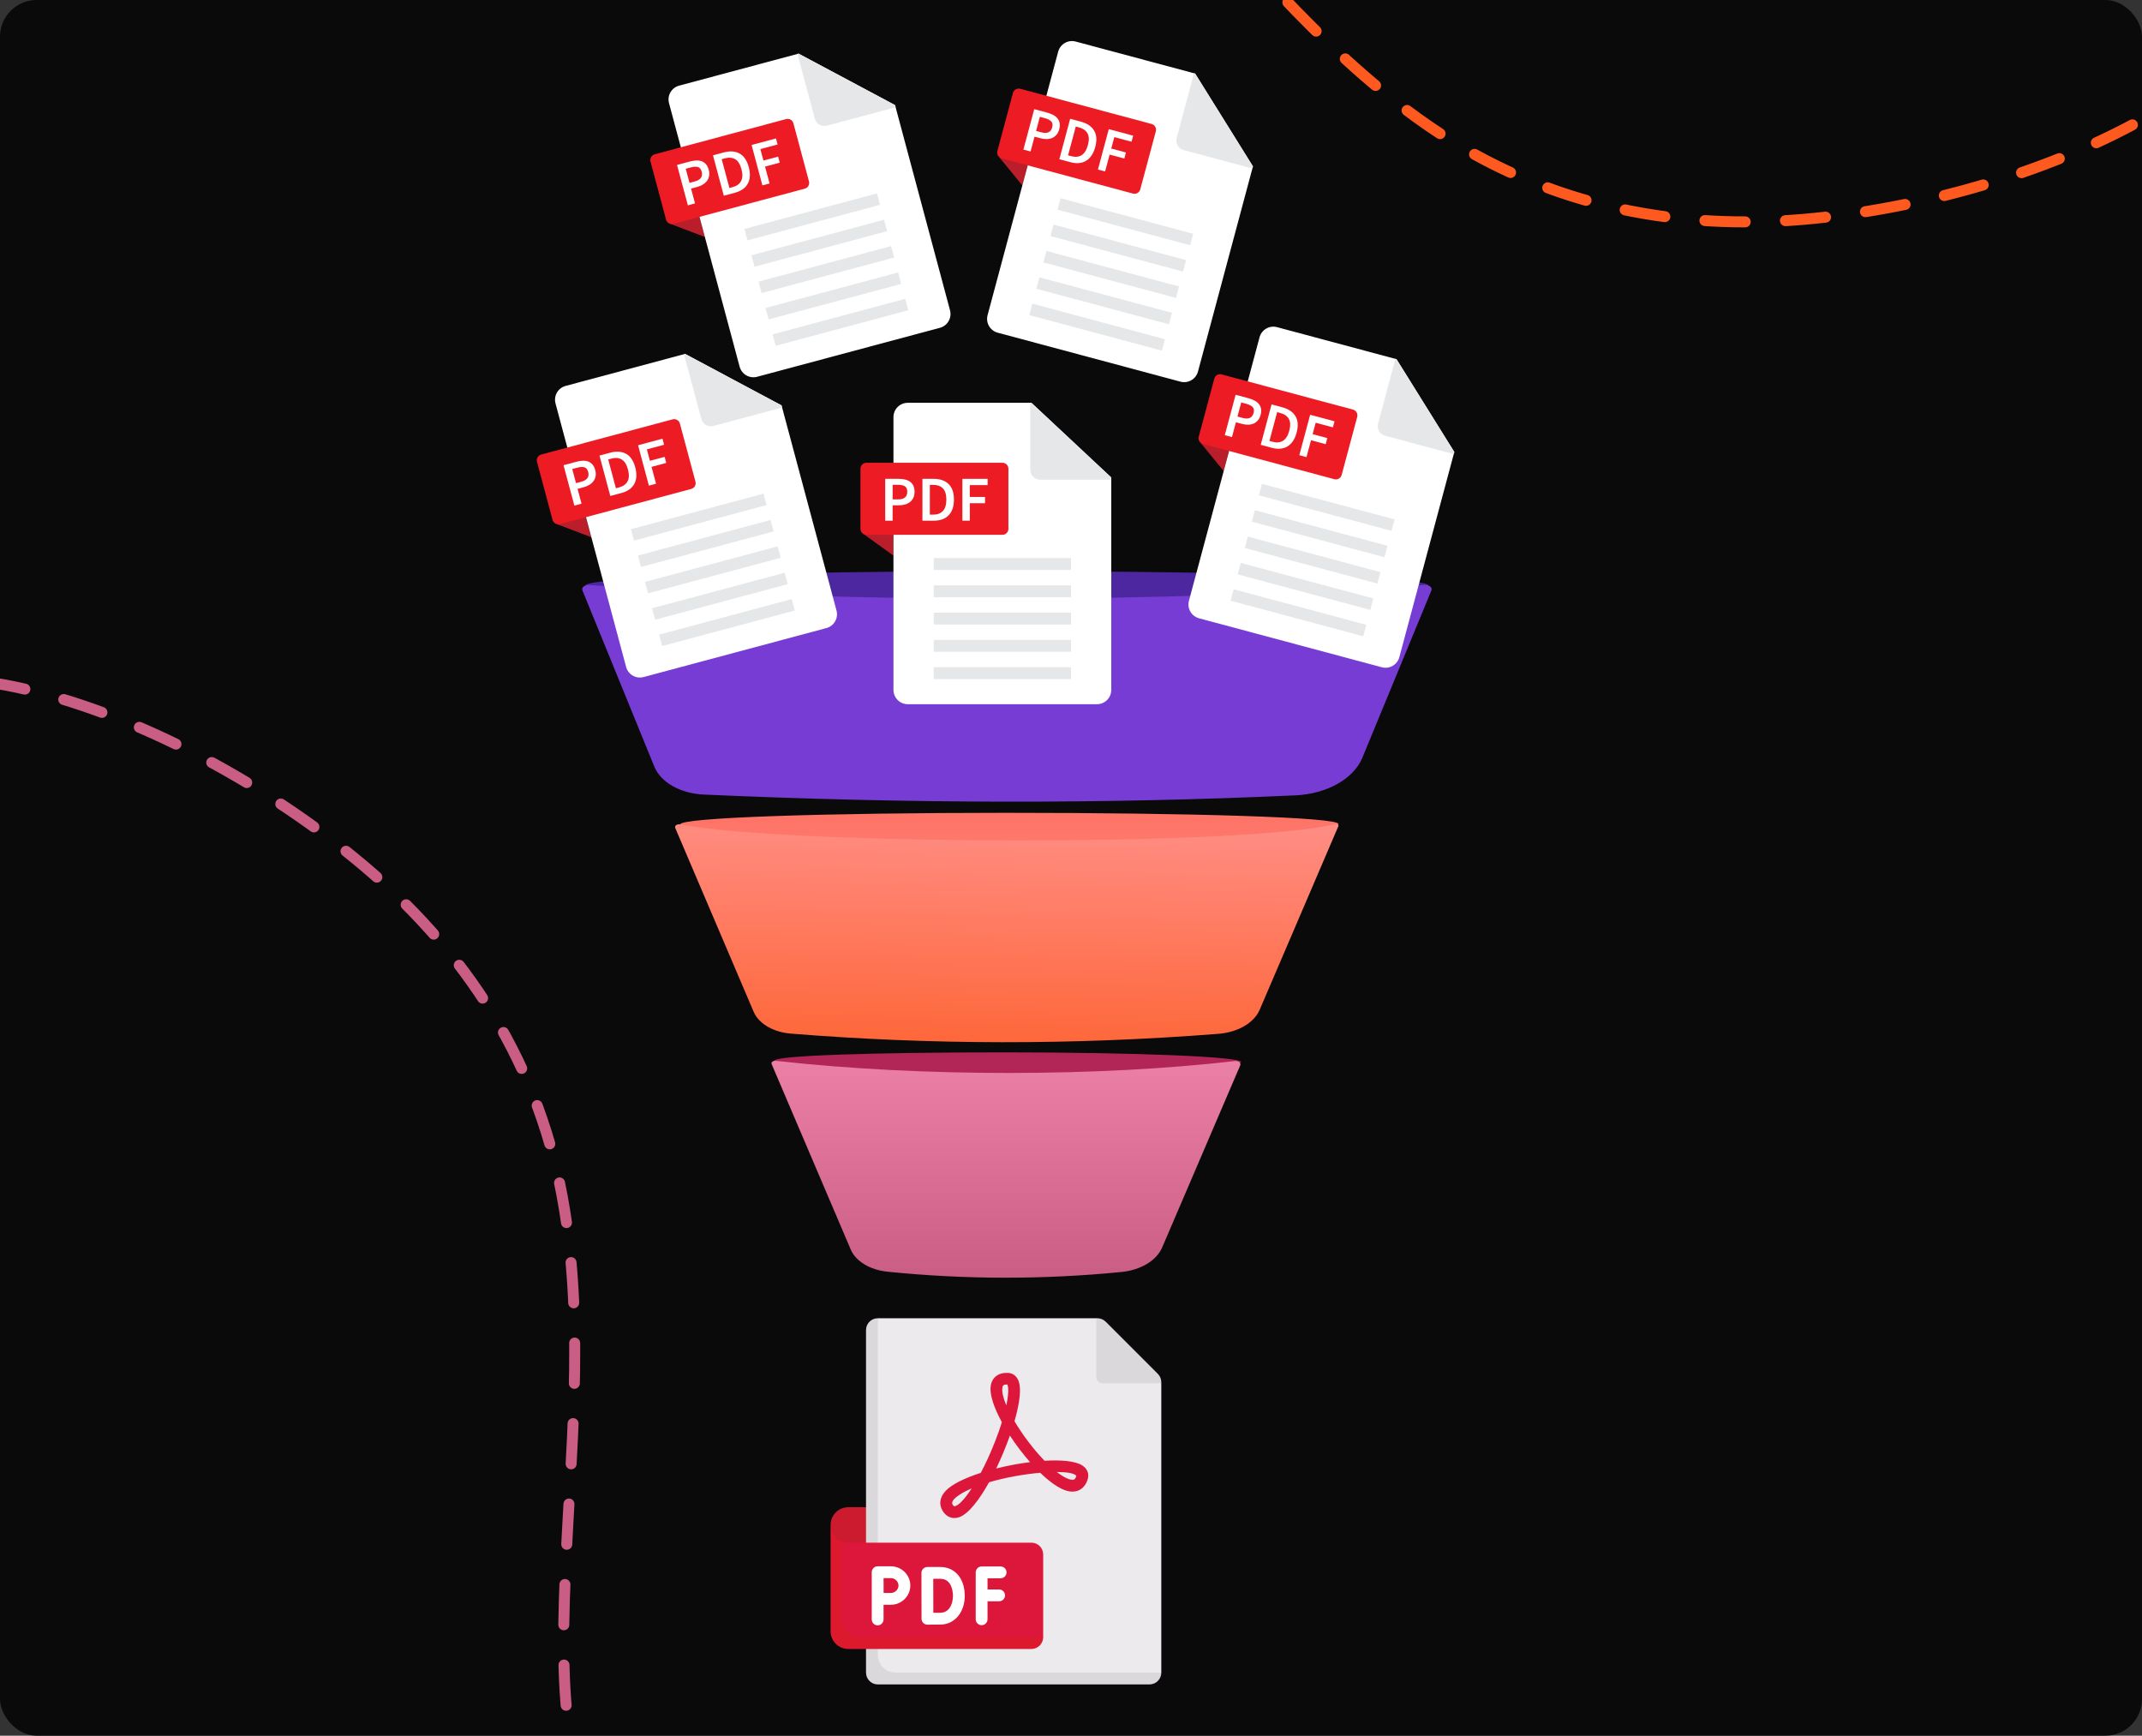
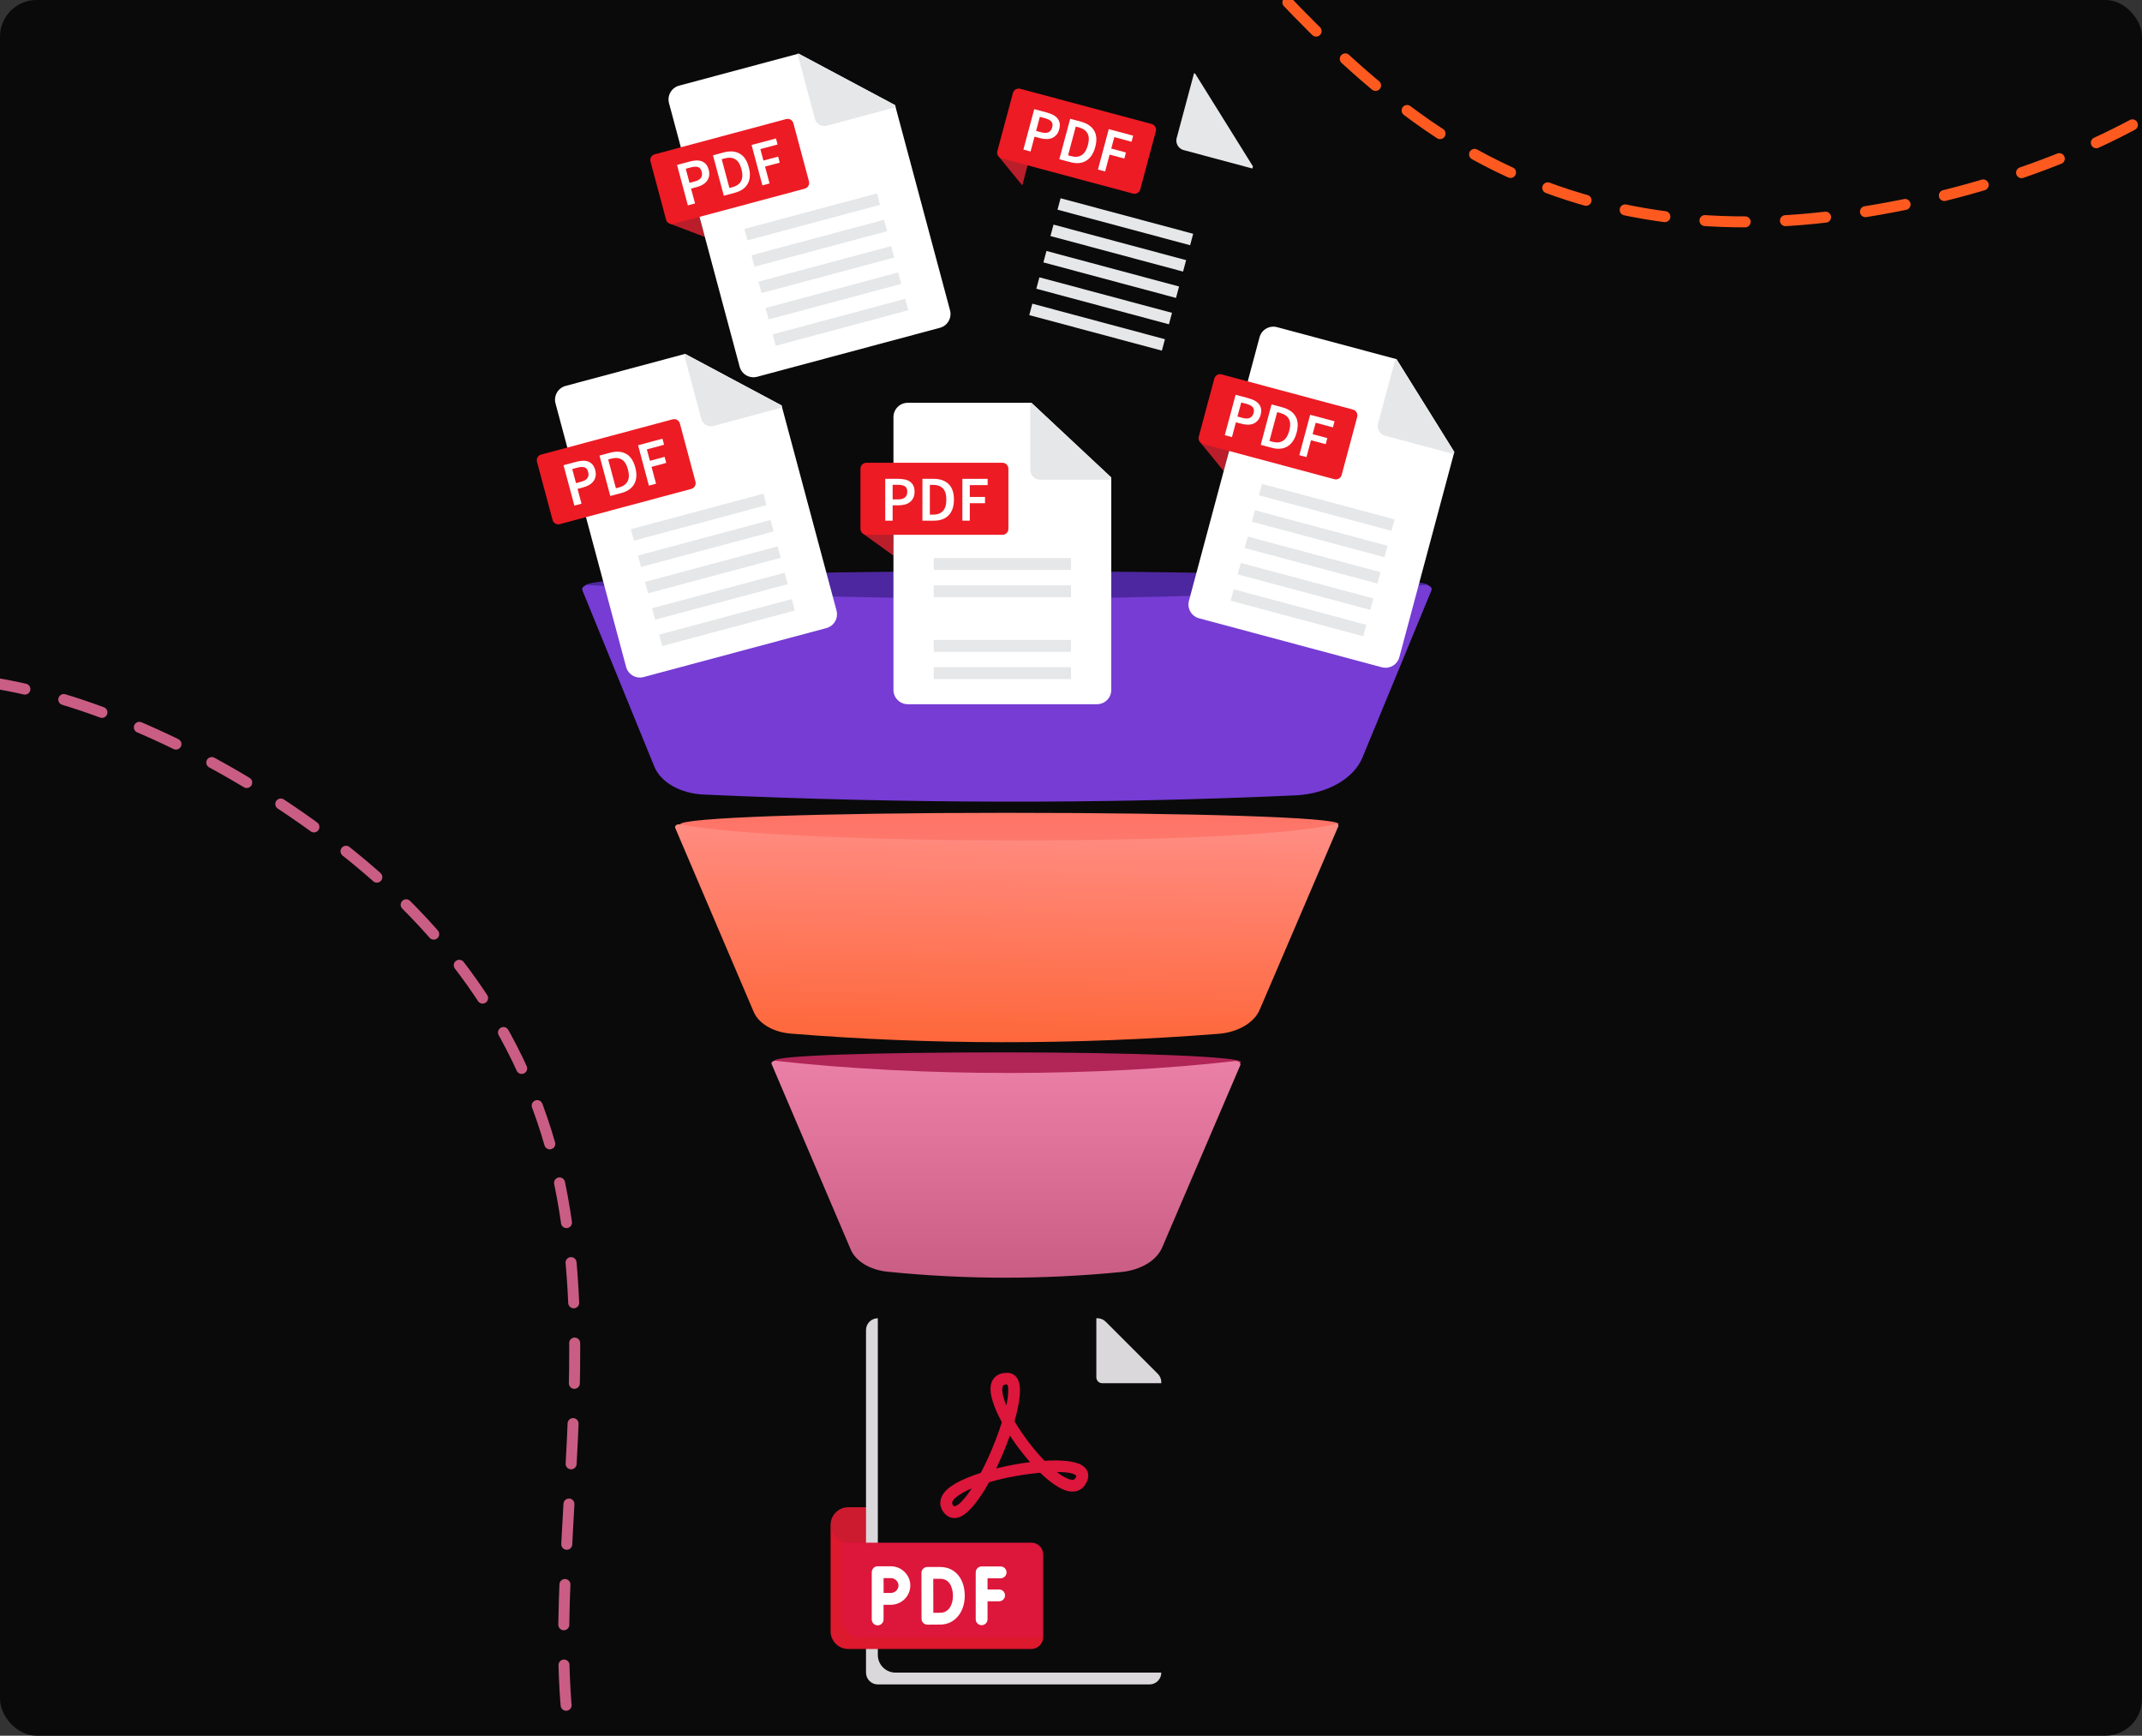
<svg xmlns="http://www.w3.org/2000/svg" width="585" height="474" viewBox="0 0 585 474" fill="none">
  <rect x="0" y="0" width="585" height="474" fill="#333333" stroke="none" />
  <g clip-path="url(#clip0_2225_24741)">
    <rect width="585" height="474" rx="10" fill="#0A0A0A" />
    <path d="M-91.14 194.086C-56.578 186.428 -23.877 180.029 11.151 189.25C41.266 197.179 72.609 214.604 96.67 234.217C127.589 259.42 147.878 291.221 154.189 330.426C159.526 363.577 155.781 397.054 154.375 430.36C152.876 465.888 154.458 493.164 173.831 523.041C186.57 542.687 199.294 564.39 217.296 579.719C233.384 593.417 250.497 589.712 269.546 594.275C295.988 600.61 324.446 617.195 352.406 611.474" stroke="#CA5D84" stroke-width="3" stroke-linecap="round" stroke-dasharray="11 11" />
    <path d="M656.985 -44.822C637.961 -14.968 619.363 12.68 588.074 30.928C561.173 46.617 526.689 56.458 495.806 59.603C456.123 63.644 419.29 55.505 387.104 32.245C359.889 12.578 338.866 -13.742 316.309 -38.287C292.247 -64.47 271.841 -82.638 237.016 -90.065C214.116 -94.949 189.773 -101.299 166.204 -99.408C145.142 -97.719 135.662 -82.997 118.965 -72.755C95.789 -58.537 63.938 -50.141 48.214 -26.326" stroke="#FE5A20" stroke-width="3" stroke-linecap="round" stroke-dasharray="11 11" />
    <path d="M338.928 290.024C338.928 291.478 310.376 294.32 274.743 294.32C239.11 294.32 211.455 291.151 211.455 289.697C211.455 288.242 238.775 287.391 274.408 287.391C310.041 287.391 338.928 288.569 338.928 290.024Z" fill="#B12557" />
    <path d="M365.55 225.025C365.55 226.862 320.799 231.397 270.516 231.397C220.233 231.397 185.761 226.973 185.761 225.136C185.761 223.299 224.583 221.973 274.866 221.973C325.149 221.973 365.55 223.188 365.55 225.025Z" fill="url(#paint0_linear_2225_24741)" />
    <path d="M332.798 282.323C292.876 285.451 253.971 285.329 215.985 282.269C211.208 281.884 207.214 279.551 205.837 276.324L184.41 226.094C184.162 225.512 184.926 224.97 185.761 225.134C214.464 230.761 339.928 231.222 364.665 225.051C365.177 224.924 365.677 225.255 365.521 225.619L344.025 275.771C342.498 279.334 338.076 281.91 332.798 282.323Z" fill="url(#paint1_linear_2225_24741)" />
    <path d="M306.286 347.367C284.81 349.484 263.509 349.436 242.378 347.29C237.641 346.809 233.722 344.461 232.352 341.249L210.74 290.585C210.53 290.091 211.125 289.615 211.852 289.697C252.288 294.227 300.685 293.997 337.264 289.762C338.214 289.653 338.997 290.281 338.721 290.926L317.39 340.693C315.868 344.246 311.53 346.85 306.286 347.367Z" fill="url(#paint2_linear_2225_24741)" />
    <path d="M390.1 159.881C390.1 162.024 339.402 163.761 275.005 163.761C210.608 163.761 159.917 162.024 159.917 159.881C159.917 157.737 210.608 156 275.005 156C339.402 156 390.1 157.738 390.1 159.881Z" fill="#4D279F" />
    <path d="M353.817 217.202C300.961 219.614 247.04 219.45 192.168 216.986C185.841 216.702 180.457 213.653 178.715 209.383L159.065 161.226C158.747 160.447 159.647 159.691 160.798 159.768C235.47 164.799 311.632 164.666 389.197 159.759C390.355 159.686 391.257 160.449 390.934 161.231L372.083 206.91C369.697 212.693 362.393 216.811 353.817 217.202Z" fill="#763CD4" />
    <path d="M183.149 61.162L192.504 64.713L190.715 58.203L183.149 61.162Z" fill="#BA1E2A" />
    <path d="M244.447 28.707L259.46 84.735C260.018 86.819 258.782 88.961 256.699 89.519L206.781 102.894C204.697 103.453 202.556 102.216 201.997 100.132L182.716 28.173C182.157 26.088 183.394 23.946 185.477 23.388L218.096 14.647L244.447 28.707Z" fill="white" />
    <path d="M219.793 51.52L183.897 61.138C183.032 61.37 182.144 60.856 181.912 59.992L177.659 44.12C177.428 43.256 177.941 42.367 178.805 42.135L214.701 32.517C215.565 32.285 216.454 32.799 216.686 33.663L220.938 49.535C221.17 50.399 220.657 51.288 219.793 51.52Z" fill="#ED1B24" />
    <path d="M187.863 56.077L184.907 45.043L188.381 44.112C188.988 43.949 189.568 43.854 190.121 43.827C190.674 43.799 191.178 43.869 191.633 44.036C192.087 44.204 192.48 44.476 192.809 44.851C193.139 45.227 193.39 45.736 193.561 46.377C193.724 46.984 193.759 47.542 193.666 48.049C193.573 48.556 193.378 49.009 193.081 49.408C192.784 49.807 192.399 50.145 191.925 50.423C191.451 50.701 190.916 50.919 190.32 51.079L188.735 51.504L189.82 55.553L187.863 56.077L187.863 56.077ZM188.314 49.935L189.748 49.551C191.367 49.117 191.997 48.231 191.639 46.892C191.452 46.195 191.112 45.77 190.62 45.619C190.127 45.468 189.47 45.502 188.65 45.722L187.284 46.088L188.314 49.935L188.314 49.935Z" fill="white" />
    <path d="M197.679 53.448L194.723 42.414L197.674 41.623C199.361 41.171 200.798 41.274 201.987 41.932C203.176 42.59 204.014 43.831 204.502 45.653C204.746 46.564 204.841 47.4 204.786 48.163C204.731 48.925 204.539 49.6 204.208 50.189C203.878 50.778 203.421 51.277 202.838 51.686C202.255 52.096 201.553 52.41 200.732 52.63L197.679 53.448L197.679 53.448ZM199.211 51.338L200.071 51.108C201.195 50.806 201.972 50.252 202.4 49.444C202.828 48.636 202.86 47.551 202.495 46.19C202.134 44.841 201.566 43.938 200.793 43.482C200.02 43.026 199.077 42.947 197.964 43.245L197.104 43.476L199.211 51.338Z" fill="white" />
    <path d="M208.219 50.624L205.263 39.59L211.925 37.805L212.368 39.458L207.662 40.719L208.499 43.84L212.513 42.765L212.956 44.418L208.942 45.494L210.176 50.1L208.219 50.624Z" fill="white" />
    <path d="M244.446 28.706L244.602 29.29L225.83 34.32C224.397 34.703 222.924 33.852 222.539 32.418L217.799 14.727L218.095 14.647L244.446 28.706Z" fill="#E6E7E8" />
    <path d="M240.354 55.935L204.138 65.639L204.138 65.639L203.301 62.516L203.301 62.516L239.517 52.812L239.517 52.812L240.354 55.935L240.354 55.935Z" fill="#E6E7E8" />
    <path d="M242.282 63.13L206.066 72.834L206.066 72.834L205.23 69.711L205.23 69.711L241.445 60.007L241.445 60.007L242.282 63.13L242.282 63.13Z" fill="#E6E7E8" />
    <path d="M244.211 70.329L207.995 80.033L207.995 80.033L207.158 76.91L207.158 76.91L243.374 67.206L243.374 67.206L244.211 70.329L244.211 70.329Z" fill="#E6E7E8" />
    <path d="M246.139 77.525L209.923 87.229L209.923 87.228L209.086 84.106L209.087 84.105L245.302 74.401L245.302 74.401L246.139 77.525L246.139 77.525Z" fill="#E6E7E8" />
    <path d="M248.068 84.724L211.852 94.428L211.852 94.428L211.015 91.305L211.015 91.305L247.231 81.601L247.231 81.601L248.068 84.724L248.068 84.724Z" fill="#E6E7E8" />
    <path d="M272.878 42.893L279.205 50.646L280.91 44.113L272.878 42.893Z" fill="#BA1E2A" />
-     <path d="M342.191 45.438L327.178 101.466C326.619 103.551 324.478 104.787 322.395 104.229L272.477 90.853C270.394 90.295 269.157 88.154 269.716 86.069L288.997 14.11C289.556 12.026 291.697 10.789 293.781 11.347L326.4 20.087L342.191 45.438Z" fill="white" />
    <path d="M309.433 52.865L273.537 43.246C272.672 43.015 272.16 42.126 272.391 41.261L276.644 25.39C276.876 24.525 277.764 24.012 278.629 24.244L314.524 33.862C315.389 34.093 315.902 34.982 315.67 35.847L311.417 51.718C311.186 52.583 310.297 53.096 309.433 52.865Z" fill="#ED1B24" />
    <path d="M279.502 40.847L282.459 29.812L285.933 30.744C286.541 30.906 287.09 31.114 287.583 31.366C288.076 31.619 288.477 31.931 288.787 32.304C289.097 32.676 289.301 33.108 289.399 33.598C289.496 34.088 289.459 34.654 289.287 35.295C289.125 35.902 288.876 36.403 288.542 36.795C288.208 37.188 287.812 37.483 287.356 37.68C286.899 37.877 286.396 37.977 285.847 37.981C285.298 37.984 284.725 37.906 284.129 37.746L282.544 37.322L281.459 41.371L279.502 40.847L279.502 40.847ZM282.964 35.753L284.398 36.137C286.017 36.571 287.006 36.118 287.364 34.78C287.551 34.083 287.469 33.545 287.119 33.168C286.768 32.791 286.182 32.492 285.361 32.272L283.995 31.906L282.964 35.753L282.964 35.753Z" fill="white" />
    <path d="M289.318 43.48L292.275 32.445L295.226 33.236C296.913 33.688 298.107 34.496 298.807 35.66C299.507 36.825 299.613 38.318 299.125 40.14C298.881 41.051 298.545 41.823 298.116 42.455C297.687 43.088 297.183 43.577 296.602 43.921C296.022 44.266 295.377 44.47 294.667 44.533C293.957 44.596 293.192 44.517 292.371 44.297L289.318 43.48L289.318 43.48ZM291.7 42.418L292.56 42.648C293.684 42.95 294.634 42.858 295.409 42.372C296.183 41.886 296.753 40.963 297.118 39.602C297.48 38.252 297.44 37.187 296.998 36.405C296.557 35.624 295.78 35.084 294.667 34.786L293.806 34.556L291.7 42.418Z" fill="white" />
    <path d="M299.859 46.304L302.815 35.27L309.478 37.055L309.034 38.708L304.329 37.447L303.492 40.569L307.507 41.644L307.064 43.298L303.049 42.222L301.815 46.828L299.859 46.304Z" fill="white" />
    <path d="M342.19 45.434L342.033 46.018L323.262 40.988C321.829 40.604 320.978 39.13 321.362 37.695L326.103 20.004L326.399 20.083L342.19 45.434Z" fill="#E6E7E8" />
    <path d="M325.033 66.968L288.817 57.264L288.817 57.264L289.654 54.141L289.654 54.141L325.87 63.845L325.87 63.845L325.033 66.968L325.033 66.968Z" fill="#E6E7E8" />
    <path d="M323.105 74.167L286.889 64.463L286.889 64.463L287.726 61.34L287.726 61.34L323.941 71.044L323.942 71.044L323.105 74.167L323.105 74.167Z" fill="#E6E7E8" />
    <path d="M321.176 81.362L284.96 71.658L284.96 71.658L285.797 68.535L285.797 68.535L322.013 78.239L322.013 78.239L321.176 81.362L321.176 81.362Z" fill="#E6E7E8" />
    <path d="M319.248 88.558L283.032 78.854L283.032 78.853L283.869 75.731L283.869 75.731L320.085 85.434L320.085 85.435L319.248 88.558L319.248 88.558Z" fill="#E6E7E8" />
    <path d="M317.319 95.757L281.104 86.053L281.104 86.053L281.94 82.93L281.941 82.93L318.156 92.634L318.156 92.634L317.32 95.757L317.319 95.757Z" fill="#E6E7E8" />
-     <path d="M152.149 143.162L161.504 146.713L159.715 140.203L152.149 143.162Z" fill="#BA1E2A" />
    <path d="M213.447 110.707L228.46 166.735C229.018 168.819 227.782 170.961 225.699 171.519L175.781 184.894C173.697 185.453 171.556 184.216 170.997 182.132L151.716 110.173C151.157 108.088 152.394 105.946 154.477 105.388L187.096 96.647L213.447 110.707Z" fill="white" />
    <path d="M188.793 133.52L152.897 143.138C152.032 143.37 151.144 142.856 150.912 141.992L146.659 126.12C146.428 125.256 146.941 124.367 147.805 124.135L183.701 114.517C184.565 114.285 185.454 114.799 185.686 115.663L189.938 131.535C190.17 132.399 189.657 133.288 188.793 133.52Z" fill="#ED1B24" />
    <path d="M156.863 138.077L153.907 127.043L157.381 126.112C157.988 125.949 158.568 125.854 159.121 125.827C159.674 125.799 160.178 125.869 160.633 126.036C161.087 126.204 161.48 126.476 161.809 126.851C162.139 127.227 162.39 127.736 162.561 128.377C162.724 128.984 162.759 129.542 162.666 130.049C162.573 130.556 162.378 131.009 162.081 131.408C161.784 131.807 161.399 132.145 160.925 132.423C160.451 132.701 159.916 132.919 159.32 133.079L157.735 133.504L158.82 137.553L156.863 138.077L156.863 138.077ZM157.314 131.935L158.748 131.551C160.367 131.117 160.997 130.231 160.639 128.892C160.452 128.195 160.112 127.77 159.62 127.619C159.127 127.468 158.47 127.502 157.65 127.722L156.284 128.088L157.314 131.935L157.314 131.935Z" fill="white" />
    <path d="M166.679 135.448L163.723 124.414L166.674 123.623C168.361 123.171 169.798 123.274 170.987 123.932C172.176 124.59 173.014 125.83 173.502 127.653C173.746 128.564 173.841 129.4 173.786 130.162C173.731 130.925 173.539 131.6 173.208 132.189C172.878 132.778 172.421 133.277 171.838 133.686C171.255 134.096 170.553 134.41 169.732 134.63L166.679 135.448L166.679 135.448ZM168.211 133.338L169.071 133.108C170.195 132.806 170.972 132.252 171.4 131.444C171.828 130.636 171.86 129.552 171.495 128.19C171.134 126.841 170.566 125.938 169.793 125.482C169.02 125.026 168.077 124.947 166.964 125.245L166.104 125.476L168.211 133.338Z" fill="white" />
    <path d="M177.219 132.624L174.263 121.59L180.925 119.805L181.368 121.458L176.662 122.719L177.499 125.84L181.513 124.765L181.956 126.418L177.942 127.494L179.176 132.1L177.219 132.624Z" fill="white" />
    <path d="M213.446 110.706L213.602 111.29L194.83 116.32C193.397 116.704 191.924 115.852 191.539 114.418L186.799 96.727L187.095 96.647L213.446 110.706Z" fill="#E6E7E8" />
    <path d="M209.354 137.935L173.139 147.639L173.139 147.639L172.302 144.516L172.302 144.516L208.518 134.812L208.518 134.812L209.355 137.935L209.354 137.935Z" fill="#E6E7E8" />
    <path d="M211.283 145.13L175.067 154.834L175.067 154.834L174.23 151.711L174.23 151.711L210.446 142.007L210.446 142.007L211.283 145.13L211.283 145.13Z" fill="#E6E7E8" />
    <path d="M213.211 152.329L176.995 162.033L176.995 162.033L176.158 158.91L176.158 158.91L212.374 149.206L212.374 149.206L213.211 152.329L213.211 152.329Z" fill="#E6E7E8" />
    <path d="M215.14 159.525L178.924 169.229L178.924 169.229L178.087 166.106L178.087 166.105L214.303 156.401L214.303 156.402L215.14 159.524L215.14 159.525Z" fill="#E6E7E8" />
    <path d="M217.068 166.724L180.852 176.428L180.852 176.428L180.015 173.305L180.015 173.305L216.231 163.601L216.231 163.601L217.068 166.724L217.068 166.724Z" fill="#E6E7E8" />
    <path d="M327.876 120.893L334.202 128.646L335.907 122.113L327.876 120.893Z" fill="#BA1E2A" />
    <path d="M397.188 123.434L382.175 179.462C381.617 181.547 379.475 182.783 377.392 182.225L327.474 168.85C325.391 168.291 324.154 166.15 324.713 164.065L343.994 92.106C344.553 90.022 346.694 88.785 348.778 89.343L381.397 98.083L397.188 123.434Z" fill="white" />
    <path d="M364.43 130.865L328.534 121.246C327.67 121.015 327.157 120.126 327.388 119.261L331.641 103.39C331.873 102.525 332.761 102.012 333.626 102.244L369.522 111.862C370.386 112.093 370.899 112.982 370.667 113.847L366.415 129.718C366.183 130.583 365.294 131.096 364.43 130.865Z" fill="#ED1B24" />
    <path d="M334.5 118.847L337.457 107.812L340.931 108.743C341.538 108.906 342.088 109.114 342.581 109.366C343.073 109.619 343.475 109.931 343.785 110.304C344.095 110.676 344.298 111.108 344.396 111.598C344.494 112.088 344.457 112.654 344.285 113.295C344.122 113.902 343.873 114.403 343.539 114.795C343.205 115.188 342.81 115.483 342.353 115.68C341.897 115.877 341.394 115.977 340.845 115.981C340.295 115.984 339.723 115.906 339.127 115.746L337.541 115.322L336.456 119.371L334.5 118.847L334.5 118.847ZM337.962 113.753L339.395 114.137C341.015 114.571 342.003 114.119 342.362 112.78C342.549 112.083 342.467 111.545 342.116 111.168C341.765 110.791 341.179 110.492 340.359 110.272L338.992 109.906L337.962 113.753L337.962 113.753Z" fill="white" />
    <path d="M344.316 121.48L347.272 110.445L350.224 111.236C351.911 111.688 353.104 112.496 353.804 113.66C354.505 114.824 354.611 116.318 354.123 118.14C353.879 119.051 353.542 119.823 353.114 120.455C352.685 121.088 352.18 121.577 351.6 121.921C351.019 122.266 350.374 122.47 349.665 122.533C348.954 122.596 348.189 122.517 347.369 122.297L344.316 121.479L344.316 121.48ZM346.697 120.418L347.557 120.648C348.682 120.95 349.631 120.858 350.406 120.372C351.181 119.886 351.751 118.963 352.116 117.602C352.477 116.252 352.437 115.187 351.996 114.405C351.555 113.624 350.777 113.084 349.664 112.786L348.804 112.556L346.697 120.418Z" fill="white" />
    <path d="M354.856 124.304L357.813 113.27L364.475 115.055L364.032 116.708L359.326 115.447L358.49 118.569L362.504 119.644L362.061 121.298L358.047 120.222L356.813 124.828L354.856 124.304Z" fill="white" />
    <path d="M397.187 123.434L397.031 124.018L378.259 118.988C376.826 118.604 375.975 117.13 376.359 115.695L381.1 98.004L381.396 98.083L397.187 123.434Z" fill="#E6E7E8" />
    <path d="M380.03 144.968L343.815 135.264L343.815 135.264L344.651 132.141L344.651 132.141L380.867 141.845L380.867 141.845L380.03 144.968L380.03 144.968Z" fill="#E6E7E8" />
    <path d="M378.102 152.167L341.886 142.463L341.886 142.463L342.723 139.34L342.723 139.34L378.939 149.044L378.939 149.044L378.102 152.167L378.102 152.167Z" fill="#E6E7E8" />
    <path d="M376.173 159.362L339.958 149.658L339.958 149.658L340.794 146.535L340.795 146.535L377.01 156.239L377.01 156.239L376.174 159.362L376.173 159.362Z" fill="#E6E7E8" />
    <path d="M374.245 166.558L338.029 156.854L338.029 156.854L338.866 153.731L338.866 153.73L375.082 163.434L375.082 163.435L374.245 166.558L374.245 166.558Z" fill="#E6E7E8" />
    <path d="M372.317 173.757L336.101 164.053L336.101 164.053L336.937 160.93L336.938 160.93L373.153 170.634L373.153 170.634L372.317 173.757L372.317 173.757Z" fill="#E6E7E8" />
    <path d="M235.892 145.88L244.009 151.732L243.966 144.98L235.892 145.88Z" fill="#BA1E2A" />
    <path d="M303.501 130.4V188.405C303.501 190.563 301.752 192.311 299.595 192.311H247.917C245.76 192.311 244.011 190.563 244.011 188.405V113.908C244.011 111.749 245.76 110 247.917 110H281.686L303.501 130.4Z" fill="white" />
    <path d="M273.782 146.052H236.62C235.725 146.052 235 145.326 235 144.431V128C235 127.105 235.725 126.379 236.62 126.379H273.782C274.677 126.379 275.402 127.105 275.402 128V144.431C275.402 145.326 274.677 146.052 273.782 146.052Z" fill="#ED1B24" />
    <path d="M241.761 142.189V130.766H245.358C245.987 130.766 246.572 130.824 247.113 130.94C247.654 131.057 248.123 131.255 248.519 131.534C248.914 131.814 249.223 132.178 249.444 132.626C249.665 133.074 249.776 133.63 249.776 134.294C249.776 134.923 249.665 135.47 249.444 135.936C249.223 136.402 248.917 136.789 248.527 137.097C248.137 137.406 247.678 137.633 247.148 137.779C246.618 137.924 246.045 137.997 245.428 137.997H243.787V142.189H241.761V142.189ZM243.787 136.373H245.271C246.947 136.373 247.785 135.68 247.785 134.294C247.785 133.572 247.567 133.074 247.13 132.801C246.694 132.527 246.051 132.39 245.201 132.39H243.787V136.373H243.787Z" fill="white" />
    <path d="M251.923 142.189V130.766H254.979C256.725 130.766 258.087 131.237 259.065 132.18C260.043 133.124 260.532 134.539 260.532 136.425C260.532 137.368 260.406 138.201 260.156 138.923C259.906 139.645 259.545 140.248 259.074 140.731C258.602 141.214 258.032 141.578 257.362 141.822C256.693 142.067 255.933 142.189 255.084 142.189H251.923V142.189ZM253.949 140.547H254.839C256.003 140.547 256.897 140.213 257.52 139.543C258.142 138.873 258.454 137.834 258.454 136.425C258.454 135.028 258.139 134.009 257.511 133.368C256.882 132.728 255.992 132.408 254.839 132.408H253.949V140.547Z" fill="white" />
    <path d="M262.835 142.189V130.766H269.733V132.477H264.861V135.709H269.017V137.421H264.861V142.189L262.835 142.189Z" fill="white" />
    <path d="M303.5 130.4V131.004H284.066C282.582 131.004 281.379 129.8 281.379 128.316V110H281.686L303.5 130.4Z" fill="#E6E7E8" />
    <path d="M292.501 155.64H255.007L255.007 155.64V152.406L255.007 152.406H292.501L292.501 152.406V155.64L292.501 155.64Z" fill="#E6E7E8" />
    <path d="M292.501 163.089H255.007L255.007 163.089V159.856L255.007 159.855H292.501L292.501 159.856V163.089L292.501 163.089Z" fill="#E6E7E8" />
-     <path d="M292.501 170.542H255.007L255.007 170.542V167.309L255.007 167.309H292.501L292.501 167.309V170.542L292.501 170.542Z" fill="#E6E7E8" />
    <path d="M292.501 177.991H255.007L255.007 177.991V174.758L255.007 174.758H292.501L292.501 174.758V177.991L292.501 177.991Z" fill="#E6E7E8" />
    <path d="M292.501 185.444H255.007L255.007 185.444V182.211L255.007 182.211H292.501L292.501 182.211V185.444L292.501 185.444Z" fill="#E6E7E8" />
    <g clip-path="url(#clip1_2225_24741)">
      <path d="M238.129 424.512H234.903C230.449 424.512 226.839 420.902 226.839 416.448C226.839 413.776 229.005 411.609 231.678 411.609H238.129L238.129 424.512Z" fill="#CC1A2F" />
-       <path d="M299.42 360H239.742L238.081 363.226V458.438H313.936L317.162 456.774V377.742L299.42 360Z" fill="#ECEAEC" />
      <path d="M239.742 451.936V360C237.961 360 236.517 361.444 236.517 363.226V456.774C236.517 458.556 237.961 460 239.742 460H313.936C315.717 460 317.162 458.556 317.162 456.774H244.581C241.909 456.774 239.742 454.608 239.742 451.936Z" fill="#DAD8DB" />
      <path d="M317.161 377.465C317.161 376.61 316.822 375.789 316.217 375.184L301.977 360.945C301.372 360.34 300.551 360 299.696 360H299.419V376.129C299.419 377.02 300.142 377.742 301.032 377.742H317.161V377.465Z" fill="#DAD8DB" />
      <path d="M281.678 421.287H231.678C231.112 421.287 230.569 421.19 230.064 421.012L228.511 423.604V443.981C228.511 446.654 230.677 448.82 233.349 448.82H281.678L284.904 447.094V424.513C284.904 422.731 283.459 421.287 281.678 421.287Z" fill="#DD163C" />
      <path d="M230.065 421.012C228.19 420.346 226.839 418.553 226.839 416.449V445.481C226.839 448.154 229.005 450.32 231.678 450.32H281.678C283.459 450.32 284.903 448.876 284.903 447.094H234.903C232.231 447.094 230.065 444.928 230.065 442.256V421.012Z" fill="#DC192D" />
      <path d="M272.87 434.068H269.704V431.011H273.283C274.174 431.011 274.895 430.289 274.895 429.398C274.895 428.507 274.174 427.785 273.283 427.785H268.091C267.199 427.785 266.478 428.507 266.478 429.398V442.207C266.478 443.097 267.2 443.82 268.091 443.82C268.982 443.82 269.704 443.097 269.704 442.207V437.294H272.87C273.761 437.294 274.483 436.572 274.483 435.681C274.483 434.791 273.761 434.068 272.87 434.068Z" fill="white" />
      <path d="M243.288 427.738H239.695C239.267 427.738 238.856 427.909 238.553 428.212C238.252 428.515 238.083 428.925 238.083 429.351H238.082V442.254C238.082 443.145 238.804 443.867 239.695 443.867C240.586 443.867 241.308 443.145 241.308 442.254V438.254C242.031 438.25 242.827 438.247 243.288 438.247C246.224 438.247 248.613 435.889 248.613 432.993C248.613 430.095 246.224 427.738 243.288 427.738ZM243.288 435.021C242.831 435.021 242.044 435.024 241.324 435.028C241.321 434.284 241.313 430.964 241.313 430.964H243.288C244.427 430.964 245.388 431.893 245.388 432.993C245.388 434.092 244.427 435.021 243.288 435.021Z" fill="white" />
      <path d="M256.813 427.93H253.268C252.839 427.93 252.428 428.1 252.126 428.403C251.823 428.706 251.653 429.117 251.655 429.546L251.664 435.789C251.664 437.531 251.68 442.07 251.68 442.07C251.682 442.498 251.853 442.908 252.157 443.21C252.458 443.509 252.868 443.678 253.293 443.678H253.299C253.299 443.678 255.928 443.667 256.946 443.65C260.734 443.583 263.484 440.283 263.484 435.804C263.484 431.094 260.803 427.93 256.813 427.93ZM256.889 440.424C256.427 440.432 255.629 440.439 254.901 440.443C254.896 438.966 254.89 436.854 254.89 435.789L254.884 431.155H256.813C260.093 431.155 260.258 435.027 260.258 435.803C260.258 438.074 259.217 440.383 256.889 440.424Z" fill="white" />
      <path d="M260.659 414.562C259.415 414.562 258.29 413.914 257.5 412.693C256.325 410.88 256.634 408.827 258.346 407.059C260.072 405.276 263.605 403.599 267.856 402.229C269.182 399.73 270.532 396.804 271.794 393.569C272.539 391.658 273.141 389.935 273.623 388.394C271.498 384.498 270.235 380.872 270.57 378.517C270.912 376.127 272.696 374.782 275.349 374.929C276.137 374.971 278.016 375.383 278.469 378.276C278.816 380.488 278.233 384.064 277.064 388.128C279.276 391.859 282.308 395.855 285.274 398.922C289.756 398.648 293.555 398.975 295.466 400.128C296.962 401.031 297.55 402.502 297.038 404.064C296.2 406.617 294.176 407.786 291.618 407.19C289.465 406.687 286.797 404.808 284.091 402.198C279.739 402.581 274.616 403.467 270.123 404.788C267.44 409.602 264.54 413.35 262.105 414.281C261.614 414.47 261.129 414.562 260.659 414.562ZM260.206 410.94C260.475 411.354 260.623 411.346 260.693 411.338C261.72 411.233 263.43 409.46 265.383 406.463C264.092 407.017 262.934 407.617 261.961 408.261C259.519 409.878 260.037 410.677 260.206 410.94ZM288.621 401.985C289.999 403.062 291.279 403.798 292.351 404.049C293.187 404.243 293.617 404.144 293.973 403.06C293.497 402.338 291.473 401.992 288.621 401.985ZM275.81 392.039C274.76 395.031 273.474 398.128 272.071 401.031C275.094 400.272 278.28 399.674 281.323 399.294C279.356 397.065 277.455 394.56 275.81 392.039ZM275.034 378.089C273.889 378.089 273.829 378.518 273.763 378.972C273.594 380.163 274.013 381.858 274.84 383.812C275.569 380.33 275.421 378.488 275.067 378.089C275.056 378.089 275.045 378.089 275.034 378.089Z" fill="#DD163C" />
    </g>
  </g>
  <defs>
    <linearGradient id="paint0_linear_2225_24741" x1="275.656" y1="214.981" x2="275.656" y2="281.372" gradientUnits="userSpaceOnUse">
      <stop stop-color="#FE7062" />
      <stop offset="1" stop-color="#FF928E" />
    </linearGradient>
    <linearGradient id="paint1_linear_2225_24741" x1="271.594" y1="306.538" x2="273.455" y2="215.321" gradientUnits="userSpaceOnUse">
      <stop stop-color="#FE5A20" />
      <stop offset="1" stop-color="#FF928E" />
    </linearGradient>
    <linearGradient id="paint2_linear_2225_24741" x1="274.737" y1="273.5" x2="274.737" y2="348.928" gradientUnits="userSpaceOnUse">
      <stop stop-color="#F489AF" />
      <stop offset="1" stop-color="#CA5D84" />
    </linearGradient>
    <clipPath id="clip0_2225_24741">
      <rect width="585" height="474" fill="white" />
    </clipPath>
    <clipPath id="clip1_2225_24741">
      <rect width="100" height="100" fill="white" transform="translate(222 360)" />
    </clipPath>
  </defs>
</svg>